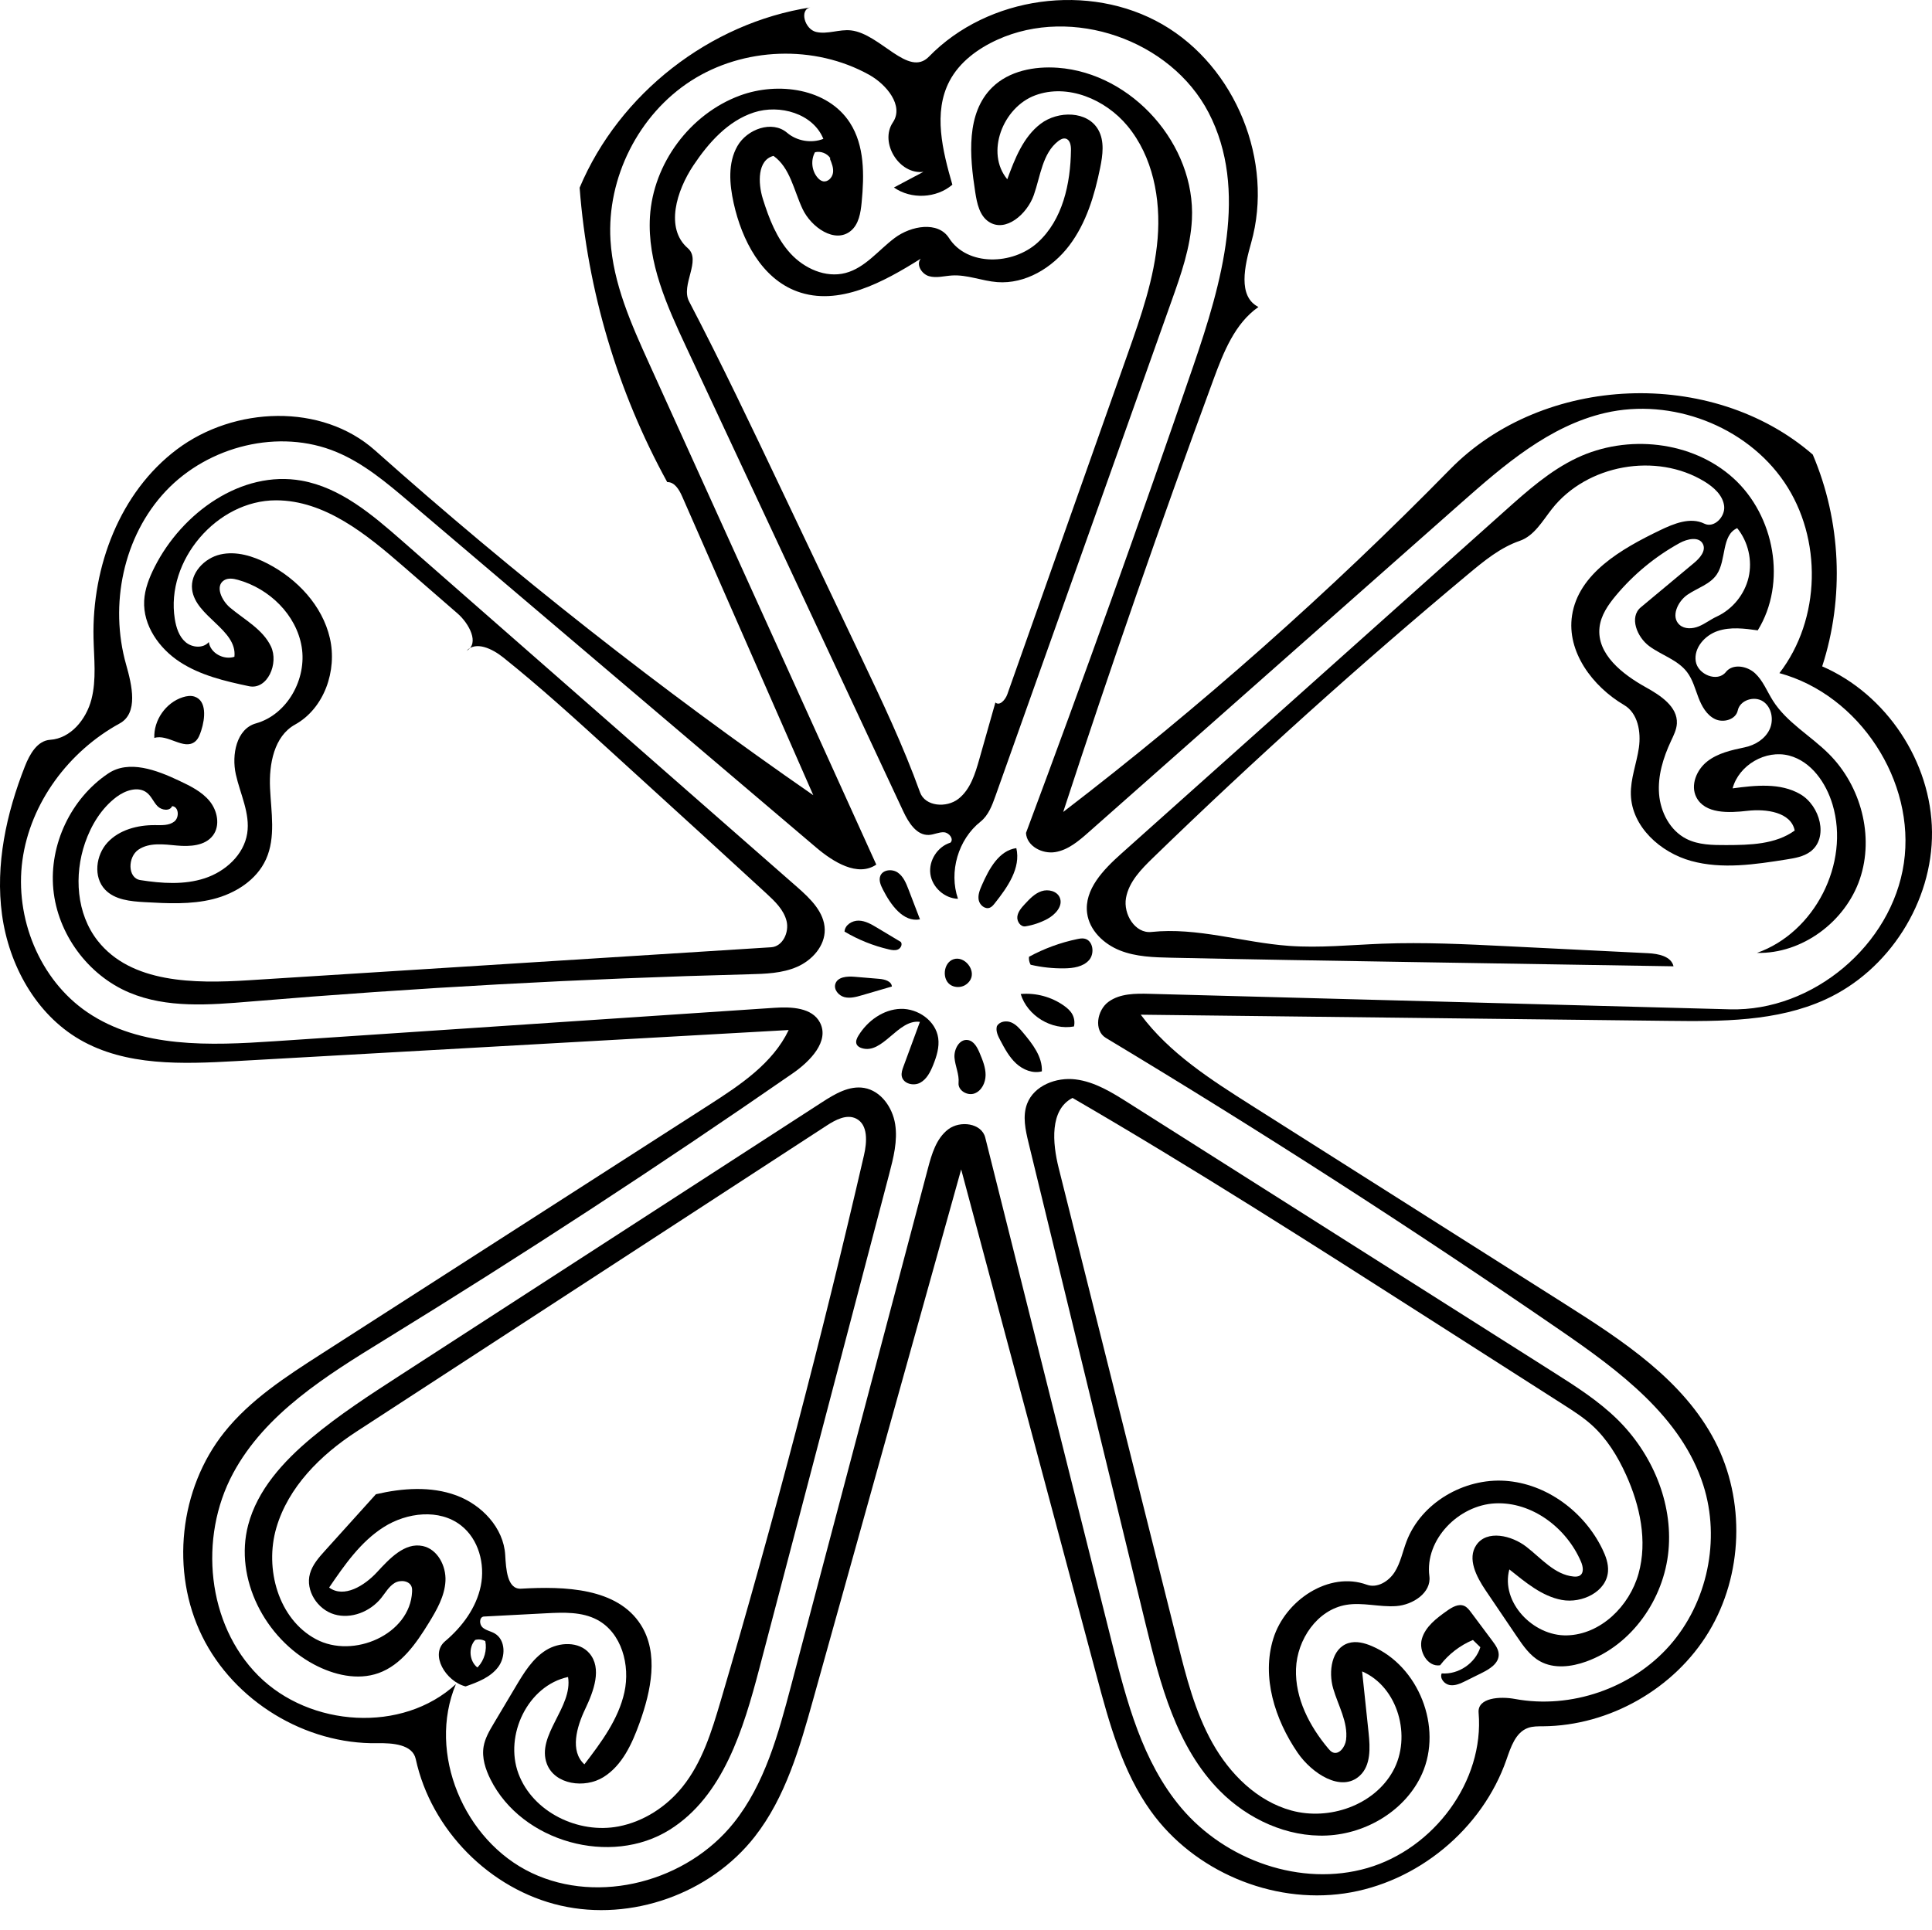
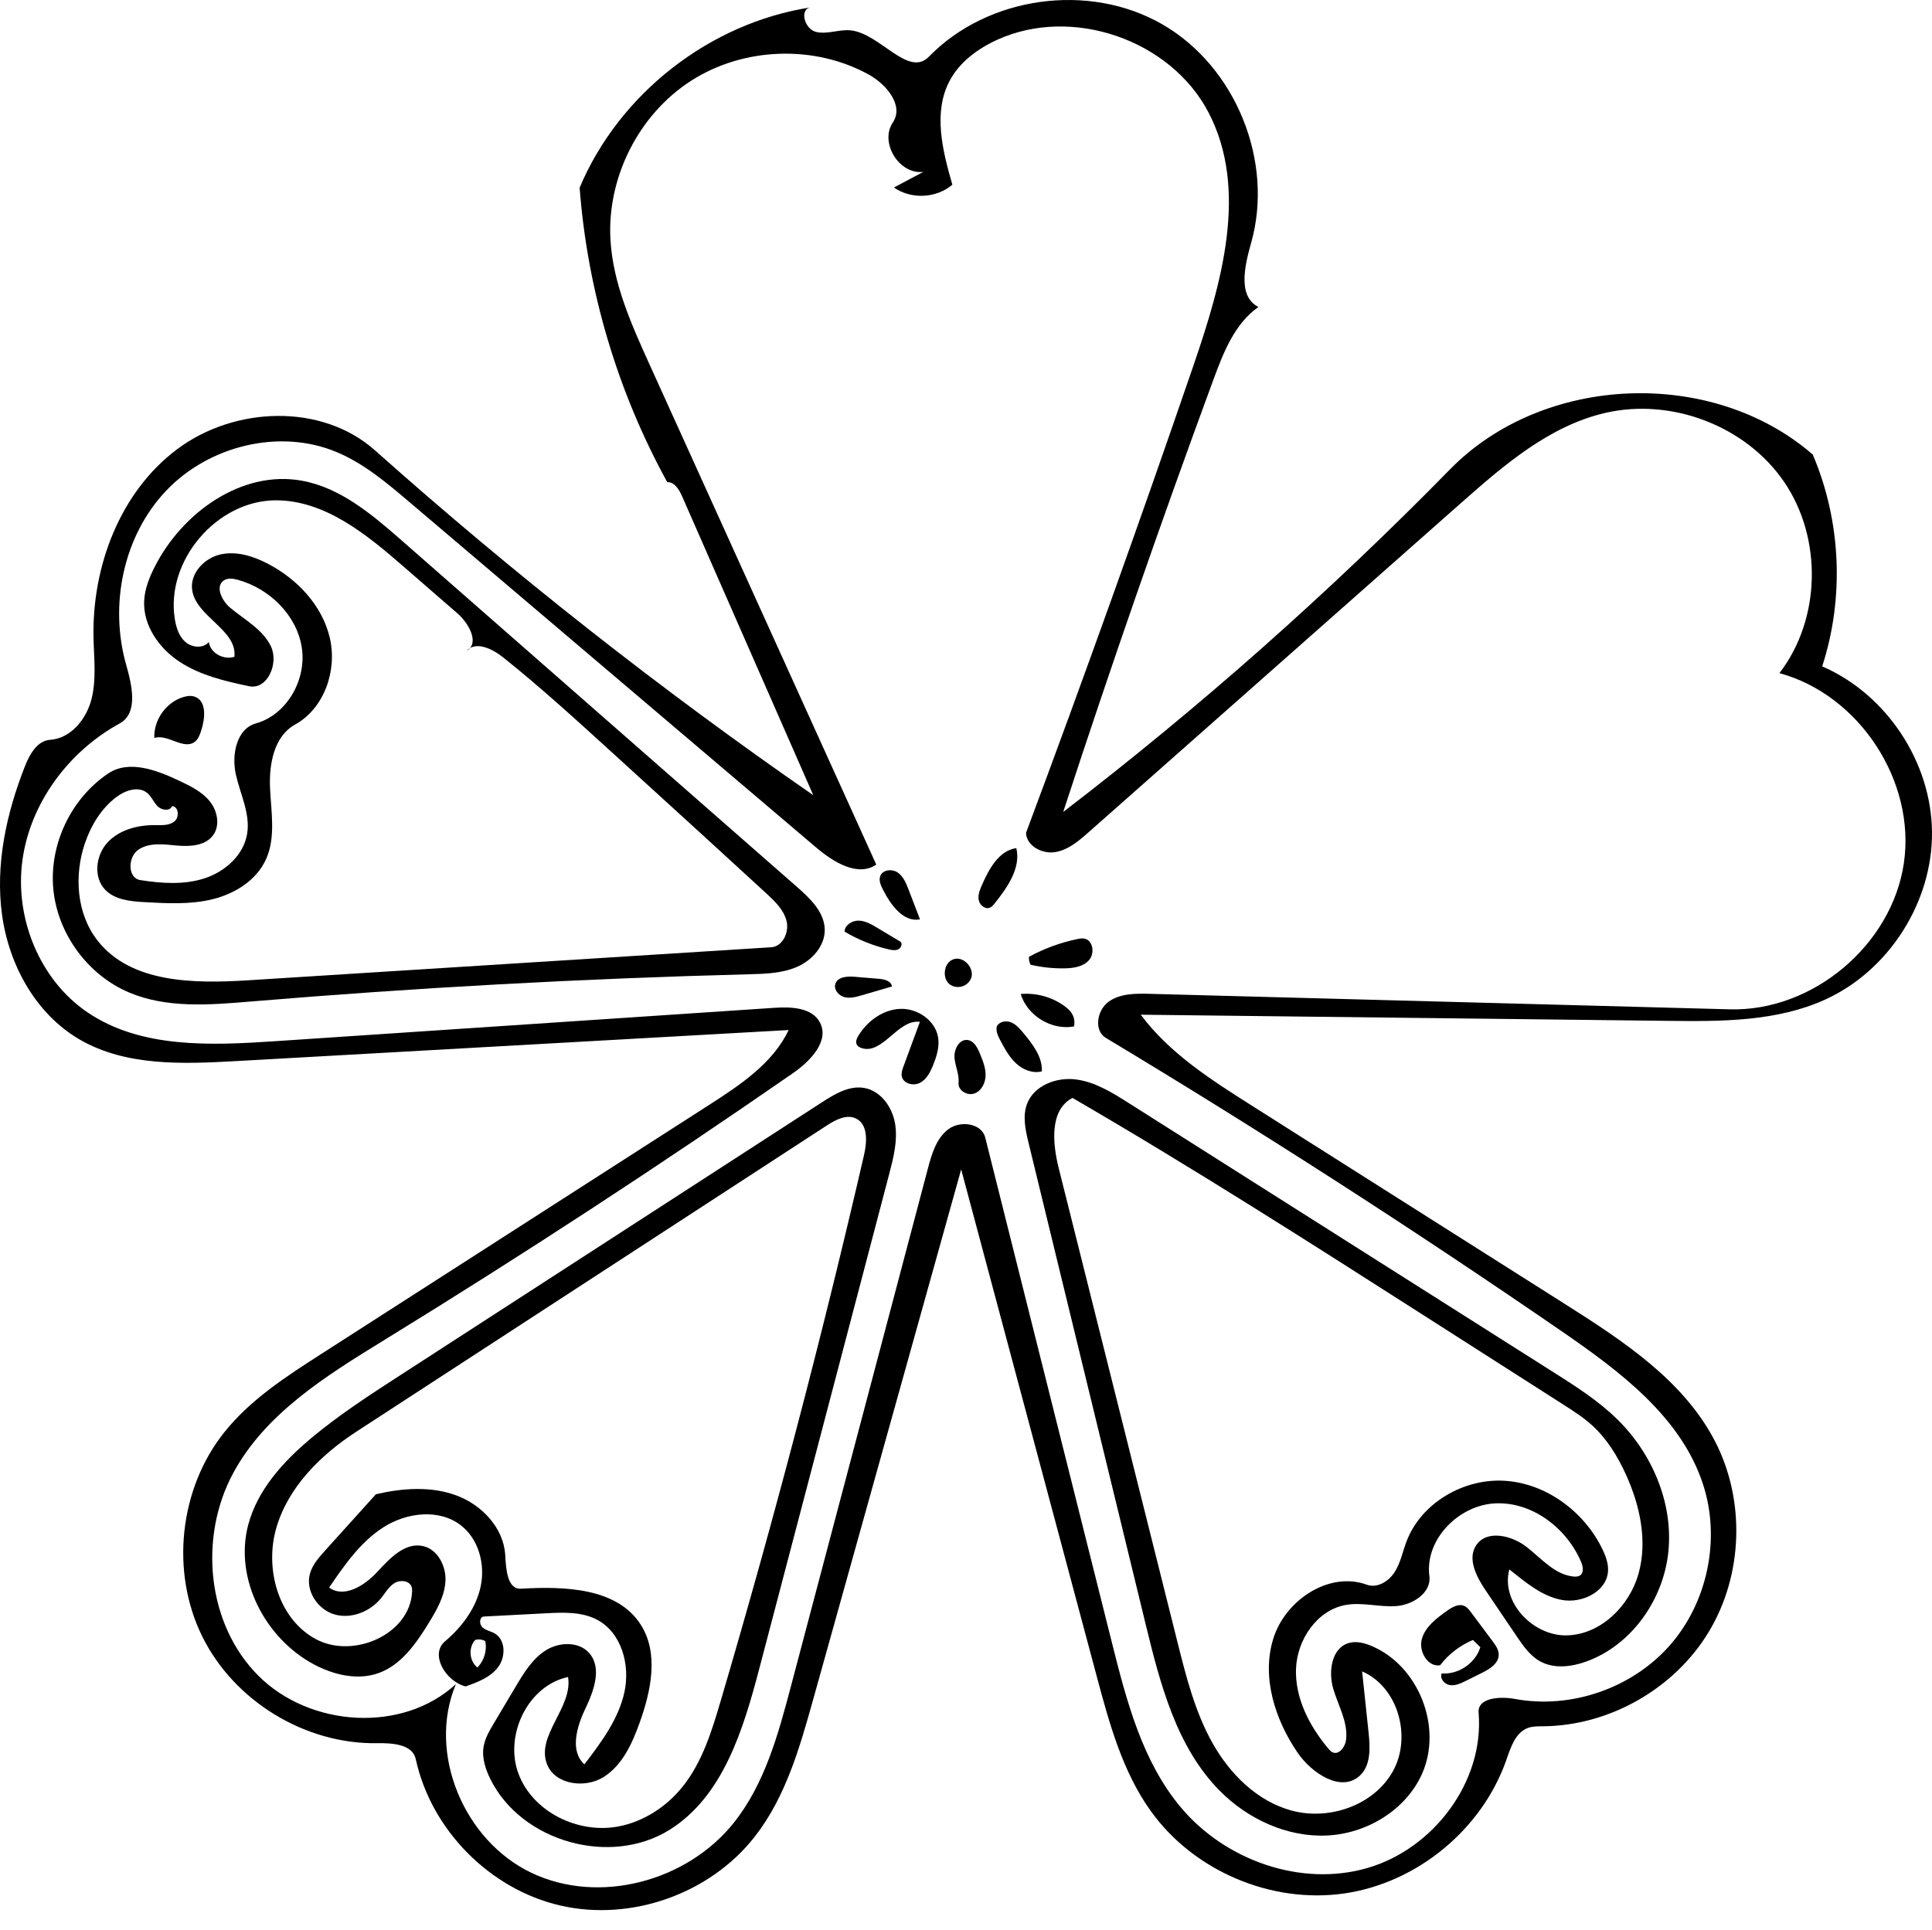
<svg xmlns="http://www.w3.org/2000/svg" xmlns:ns1="http://adobe.com/products/shape" version="1.1" id="Contours" x="0px" y="0px" width="646.688px" height="646.21px" viewBox="0 0 646.688 646.21" enable-background="new 0 0 646.688 646.21" xml:space="preserve">
  <desc>
    <ns1:version>1.1.0</ns1:version>
    <ns1:captureDetail>1.000000</ns1:captureDetail>
    <ns1:source>1</ns1:source>
  </desc>
  <path d="M606.774,152.188c9.486,22.238,10.631,47.92,3.158,70.914c21.506,9.325,36.527,31.975,36.754,55.412  c0.227,23.438-14.355,46.374-35.676,56.112c-16.293,7.442-34.879,7.369-52.789,7.159c-58.795-0.687-117.588-1.374-176.383-2.061  c9.582,12.872,23.453,21.75,37.008,30.339c34.955,22.15,69.91,44.301,104.865,66.452c19.428,12.311,39.729,25.549,50.316,45.969  c10.238,19.748,9.438,44.787-2.043,63.84c-11.479,19.053-33.242,31.463-55.484,31.641c-1.699,0.014-3.441-0.031-5.037,0.545  c-4.184,1.508-5.762,6.445-7.225,10.645c-8.104,23.283-29.852,41.232-54.248,44.773c-24.396,3.539-50.352-7.486-64.738-27.504  c-9.541-13.273-13.943-29.453-18.164-45.246c-15.121-56.553-30.24-113.104-45.36-169.657  c-16.512,59.151-33.024,118.303-49.536,177.456c-4.504,16.135-9.234,32.729-19.547,45.93c-14.94,19.127-41.341,28.506-64.999,23.09  c-23.658-5.414-43.351-25.342-48.485-49.062c-1.068-4.934-7.782-5.398-12.829-5.309c-24.167,0.426-47.977-14.1-58.654-35.783  c-10.677-21.686-7.674-49.414,7.398-68.309c8.705-10.912,20.672-18.654,32.417-26.197c43.306-27.813,86.611-55.625,129.917-83.439  c10.384-6.669,21.275-13.898,26.581-25.041c-61.68,3.469-123.36,6.938-185.041,10.406c-17.835,1.003-36.844,1.742-52.289-7.233  c-14.668-8.524-23.673-24.926-25.977-41.734c-2.303-16.808,1.442-33.966,7.661-49.75c1.583-4.018,4.136-8.578,8.445-8.858  c6.874-0.448,12.083-6.854,13.811-13.521c1.727-6.668,0.854-13.687,0.701-20.573c-0.533-23.916,8.831-48.823,27.966-63.179  s48.401-15.534,66.264,0.378c46.491,41.416,95.51,79.992,146.694,115.443c-14.632-33.345-29.264-66.691-43.896-100.036  c-0.988-2.251-2.536-4.876-4.993-4.789c-16.635-30.271-26.707-64.128-29.322-98.57c13.245-31.486,43.561-55.156,77.319-60.368  c-3.88,0.645-2.012,7.295,1.813,8.21c3.826,0.914,7.819-0.964,11.726-0.505c9.836,1.155,19.15,15.882,26.061,8.789  C330.702-1.323,364.588-6,389.112,8.174c24.525,14.174,37.389,45.87,29.678,73.126c-2.143,7.577-4.594,17.938,2.439,21.48  c-7.891,5.512-11.67,15.091-14.996,24.123c-17.684,47.998-34.471,96.324-50.354,144.947  c45.801-35.136,89.117-73.513,129.516-114.747C516.618,125.235,573.077,122.949,606.774,152.188 M112.621,151.331  c-19.18-7.997-42.874-2.038-57.126,13.085s-18.947,38.121-13.274,58.112c1.959,6.905,4.143,16.232-2.153,19.678  c-17.046,9.332-29.924,26.557-32.562,45.811c-2.638,19.253,5.678,39.975,21.75,50.9c17.812,12.108,41.119,11.133,62.608,9.696  c55.802-3.733,111.604-7.466,167.405-11.199c5.641-0.377,12.576-0.075,15.19,4.938c3.26,6.249-3.277,12.961-9.07,16.975  c-44.743,30.998-90.332,60.773-136.701,89.283c-19.436,11.949-39.916,24.605-50.699,44.713c-11.52,21.477-8.739,50.473,8.49,67.711  s48.203,19.326,66.124,2.809c-9.688,23.119,2.718,52.484,25.368,63.225c22.649,10.742,52.016,2.811,67.641-16.791  c10.372-13.012,14.877-29.611,19.131-45.697c15.281-57.781,30.562-115.562,45.842-173.345c1.284-4.854,2.802-10.072,6.79-13.123  c3.989-3.051,11.19-2.118,12.411,2.753c14.137,56.373,28.273,112.746,42.408,169.119c4.902,19.545,10.172,39.832,23.156,55.244  c14.883,17.664,40.143,26.615,62.33,20.195s39.189-28.994,37.246-52.01c-0.426-5.045,7.172-5.523,12.148-4.602  c18.791,3.479,39.184-3.568,51.818-17.904c12.637-14.338,17.064-35.451,11.252-53.658c-7.295-22.852-28.113-38.279-47.881-51.871  c-49.691-34.164-100.426-66.814-152.107-97.889c-4.094-2.462-2.977-9.266,0.883-12.081c3.861-2.815,9.029-2.802,13.805-2.675  c64.738,1.731,129.477,3.461,194.213,5.192c27.711,0.741,54.182-21.51,58.215-48.935c4.035-27.425-14.906-56.356-41.656-63.626  c13.898-18.042,14.434-45.078,1.645-63.923s-37.766-28.335-59.953-23.198c-18.725,4.335-33.955,17.508-48.354,30.24  c-41.514,36.707-83.025,73.415-124.539,110.122c-3.301,2.919-6.848,5.959-11.195,6.676s-9.564-2.009-9.795-6.409  c19.385-51.925,38.076-104.109,56.066-156.535c9.445-27.527,18.482-58.823,5.053-84.641c-12.686-24.389-45.66-35.772-70.691-24.405  c-6.559,2.979-12.705,7.493-16.045,13.874c-5.504,10.513-2.323,23.272,0.97,34.672c-5.335,4.571-13.807,4.977-19.555,0.937  c3.292-1.749,6.583-3.497,9.875-5.246c-8.095,1.054-14.793-9.792-10.227-16.557c3.756-5.564-2.109-12.691-7.979-15.95  c-18.256-10.135-42.057-9.256-59.613,2.048c-17.556,11.304-28.19,32.498-26.937,53.341c0.874,14.526,6.978,28.156,12.985,41.411  c25.328,55.884,50.657,111.767,75.985,167.651c-6.229,4.224-14.393-0.857-20.129-5.73c-45.397-38.564-90.793-77.128-136.19-115.692  C129.452,161.643,121.752,155.138,112.621,151.331z" />
  <path d="M165.566,546.871c3.713,2.137,3.752,7.883,1.163,11.295c-2.589,3.414-6.842,5.049-10.89,6.453  c-6.634-1.672-12.092-10.703-6.864-15.115c5.725-4.834,10.455-11.197,11.954-18.537c1.498-7.34-0.729-15.676-6.646-20.27  c-7.242-5.625-18.056-4.346-25.807,0.555s-13.137,12.688-18.307,20.262c4.967,3.656,11.843-0.615,16.029-5.145  s9.252-10.025,15.287-8.756c4.971,1.045,7.888,6.658,7.62,11.73s-2.914,9.676-5.572,14.004c-4.231,6.889-9.199,14.076-16.808,16.807  c-7.05,2.529-15.012,0.621-21.624-2.896c-16.382-8.721-26.75-28.717-22.037-46.666c3.097-11.797,11.791-21.305,21.146-29.131  c9.321-7.799,19.553-14.426,29.755-21.029c47.058-30.462,94.115-60.925,141.173-91.387c4.28-2.771,9.105-5.664,14.13-4.798  c5.588,0.962,9.469,6.501,10.358,12.101c0.889,5.6-0.562,11.277-2.002,16.761c-14.479,55.142-28.958,110.284-43.436,165.427  c-5.367,20.443-12.101,42.816-30.003,54.051c-19.803,12.426-49.518,4.1-59.98-16.807c-1.712-3.422-2.973-7.27-2.326-11.041  c0.477-2.781,1.946-5.279,3.389-7.705c2.461-4.139,4.922-8.275,7.383-12.414c2.709-4.555,5.582-9.281,10.07-12.1  c4.489-2.816,11.097-3.023,14.553,0.994c4.328,5.031,1.455,12.701-1.401,18.691c-2.855,5.99-5.175,14.045-0.26,18.504  c5.632-7.373,11.396-15.072,13.389-24.133c1.992-9.062-0.905-19.9-9.095-24.258c-5.127-2.729-11.257-2.494-17.057-2.191  c-6.991,0.367-13.982,0.732-20.973,1.098c-1.496,0.254-1.488,2.613-0.365,3.633C162.634,545.875,164.252,546.113,165.566,546.871   M169.107,520.626c0.272,4.67,0.641,11.539,5.31,11.271c14.651-0.844,32.198-0.295,40.078,12.084  c6.091,9.57,3.431,22.139-0.402,32.814c-2.507,6.982-5.789,14.25-12.083,18.178c-6.294,3.928-16.323,2.527-18.953-4.41  c-3.636-9.588,8.755-18.984,7.084-29.102c-13.437,2.887-21.399,19.459-16.61,32.34c4.789,12.883,20.043,20.295,33.536,17.688  c8.382-1.619,15.973-6.557,21.334-13.199c6.647-8.238,9.835-18.658,12.827-28.812c17.797-60.406,33.796-121.344,47.968-182.702  c1.019-4.411,1.422-10.229-2.622-12.264c-3.173-1.597-6.9,0.402-9.878,2.34c-52.477,34.161-104.953,68.321-157.429,102.483  c-11.954,7.781-22.784,18.514-26.775,32.209c-3.991,13.693,0.678,30.525,13.255,37.254s31.535-1.635,32.188-15.883  c0.023-0.512,0.024-1.033-0.121-1.525c-0.639-2.17-3.764-2.572-5.704-1.41c-1.94,1.164-3.083,3.256-4.499,5.021  c-3.678,4.582-10.046,7.15-15.686,5.5c-5.64-1.648-9.753-7.971-8.177-13.633c0.834-2.994,2.981-5.418,5.063-7.727  c5.672-6.289,11.344-12.578,17.016-18.867c8.869-2.057,18.38-2.76,26.92,0.396S168.577,511.539,169.107,520.626 M160.042,558.035  c2.082-2.273,3.002-5.559,2.402-8.582c-1.019-0.57-2.269-0.713-3.39-0.389c-2.33,2.541-1.983,7.043,0.708,9.195L160.042,558.035z" />
-   <path d="M332.172,29.208c5.621-5.479,14.066-7.088,21.896-6.519c24.955,1.815,46.156,25.798,44.895,50.788  c-0.475,9.402-3.66,18.427-6.814,27.296c-19.65,55.249-39.303,110.498-58.953,165.747c-1.123,3.157-2.363,6.484-4.988,8.568  c-7.49,5.948-10.659,16.792-7.548,25.837c-4.51-0.131-8.646-3.856-9.248-8.327c-0.601-4.472,2.404-9.157,6.719-10.475  c1.233-1.198-0.427-3.355-2.142-3.47c-1.715-0.114-3.343,0.804-5.06,0.886c-4.141,0.2-6.836-4.159-8.592-7.915  c-24.191-51.755-48.382-103.51-72.573-155.265c-6.495-13.896-13.14-28.532-12.208-43.842c1.083-17.769,13.403-34.355,30.103-40.523  c12.822-4.736,29.418-2.386,36.824,9.102c4.961,7.695,4.805,17.535,3.932,26.649c-0.334,3.492-0.938,7.34-3.649,9.565  c-5.289,4.34-13.237-1.181-16.146-7.374c-2.909-6.193-4.133-13.778-9.712-17.739c-5.411,1.357-5.227,9.101-3.556,14.424  c2.056,6.545,4.583,13.153,9.214,18.215c4.631,5.062,11.811,8.304,18.446,6.563c6.586-1.728,11.034-7.667,16.485-11.746  c5.452-4.079,14.484-5.695,18.155,0.04c6.086,9.507,21.353,9.101,29.699,1.5c8.348-7.601,10.982-19.683,11.125-30.971  c0.02-1.517-0.299-3.443-1.771-3.807c-0.877-0.216-1.766,0.271-2.479,0.824c-5.328,4.127-5.955,11.738-8.195,18.093  c-2.242,6.355-9.412,12.634-15.043,8.934c-3.123-2.052-3.971-6.179-4.547-9.871C324.532,52.168,323.311,37.847,332.172,29.208   M337.163,60.02c2.527-6.881,5.328-14.145,11.166-18.579s15.697-4.368,19.295,2.02c2.131,3.783,1.494,8.467,0.627,12.722  c-1.877,9.221-4.656,18.508-10.334,26.011c-5.68,7.503-14.746,12.977-24.129,12.261c-5.107-0.389-10.049-2.543-15.161-2.222  c-2.566,0.161-5.188,0.942-7.66,0.234c-2.473-0.707-4.437-3.909-2.764-5.862c-12.549,7.887-27.503,16.079-41.411,10.956  c-11.863-4.37-18.469-17.165-21.207-29.507c-1.418-6.395-2.008-13.468,1.244-19.154c3.252-5.686,11.635-8.711,16.618-4.459  c3.28,2.799,8.129,3.62,12.148,2.054c-3.424-8.472-14.587-11.676-23.272-8.837s-15.159,10.121-20.229,17.723  c-5.63,8.44-9.55,21.044-1.889,27.695c4.7,4.081-2.445,12.294,0.435,17.812c10.823,20.739,20.871,41.872,30.915,62.999  c8.854,18.622,17.708,37.245,26.561,55.867c7.109,14.953,14.23,29.936,19.838,45.514c1.718,4.772,8.859,5.314,12.853,2.187  c3.992-3.127,5.593-8.341,6.976-13.22c1.801-6.346,3.6-12.692,5.4-19.038c1.428,1.282,3.348-0.92,3.988-2.731  c6.373-18.025,12.744-36.051,19.117-54.077c4.064-11.495,8.127-22.991,12.191-34.486c2.994-8.468,5.986-16.935,8.98-25.403  c4.449-12.586,8.938-25.346,10.027-38.65c1.09-13.305-1.59-27.442-10.113-37.716c-7.379-8.894-20.02-14.232-30.857-10.221  C335.678,35.923,329.768,51.139,337.163,60.02 M277.955,52.991c-1.079-1.651-3.253-2.5-5.165-2.016  c-1.467,2.655-1.099,6.206,0.882,8.503c0.478,0.554,1.069,1.055,1.784,1.216c1.594,0.36,3.11-1.175,3.36-2.79  c0.25-1.615-0.389-3.22-1.016-4.729L277.955,52.991z" />
  <path d="M529.206,522.88c-4.834-11.326-16.385-20.117-28.686-19.549c-12.303,0.57-23.658,12.148-22.072,24.361  c0.721,5.549-5.52,9.637-11.102,10.033c-5.582,0.398-11.223-1.342-16.74-0.41c-9.691,1.641-16.455,11.611-16.801,21.434  c-0.348,9.824,4.506,19.188,10.836,26.705c0.395,0.469,0.811,0.943,1.361,1.207c2.172,1.043,4.268-1.758,4.559-4.148  c0.719-5.916-2.639-11.455-4.307-17.176c-1.668-5.719-0.562-13.504,5.141-15.23c2.566-0.779,5.346-0.035,7.812,1.016  c15.672,6.68,23.725,27.166,16.797,42.73c-5.418,12.172-18.527,20.066-31.838,20.68s-26.455-5.461-35.836-14.924  c-14.527-14.652-19.977-35.764-24.854-55.812c-13.059-53.705-26.119-107.41-39.18-161.116c-1.055-4.341-2.094-9.007-0.488-13.176  c2.342-6.078,9.748-8.914,16.213-8.115c6.463,0.799,12.201,4.374,17.703,7.86c12.623,8.002,25.248,16.004,37.871,24.006  c34.727,22.012,69.455,44.024,104.182,66.036c7.562,4.795,15.188,9.637,21.578,15.908c11.604,11.387,18.635,27.781,17.123,43.967  c-1.51,16.188-12.229,31.602-27.52,37.123c-5,1.807-10.811,2.5-15.461-0.076c-3.375-1.869-5.66-5.182-7.822-8.377  c-3.471-5.131-6.943-10.26-10.414-15.391c-3.078-4.551-6.197-10.607-3.107-15.15c3.547-5.211,11.838-3.262,16.811,0.611  c4.975,3.873,9.455,9.324,15.732,9.92c0.75,0.072,1.561,0.053,2.184-0.373C530.256,526.519,529.858,524.41,529.206,522.88   M457.516,530.568c3.459,1.26,7.322-1.113,9.301-4.219c1.98-3.104,2.672-6.83,3.979-10.273c4.916-12.953,19.248-21.24,33.07-20.293  c13.824,0.949,26.41,10.359,32.467,22.82c1.143,2.352,2.094,4.904,1.906,7.512c-0.488,6.826-8.74,10.799-15.471,9.547  c-6.729-1.25-12.191-5.965-17.557-10.215c-2.949,10.932,7.916,22.342,19.236,22.082c11.318-0.262,20.982-9.781,24.018-20.689  c3.033-10.908,0.5-22.699-4.162-33.018c-2.801-6.195-6.426-12.133-11.469-16.691c-2.893-2.615-6.193-4.727-9.479-6.828  c-14.928-9.543-29.855-19.088-44.783-28.631c-39.506-25.26-79.025-50.528-119.572-74.081c-7.695,3.961-6.729,15.1-4.625,23.495  c13.252,52.91,26.506,105.818,39.76,158.729c2.898,11.568,5.855,23.291,11.68,33.697c5.822,10.406,14.955,19.518,26.459,22.658  c12.648,3.451,27.662-1.748,34.002-13.225c6.338-11.475,1.705-28.174-10.34-33.35c0.723,6.85,1.445,13.701,2.168,20.553  c0.533,5.057,0.781,10.93-2.963,14.371c-6.205,5.709-16.055-0.766-20.811-7.729c-7.596-11.125-12.121-25.328-8.121-38.191  C430.208,535.736,444.86,525.955,457.516,530.568z" />
-   <path d="M543.643,236.059c-10.592-6.228-19.293-17.852-17.441-29.998c2.146-14.076,16.578-22.326,29.404-28.507  c4.689-2.259,10.217-4.533,14.885-2.229c3.244,1.602,7.053-2.319,6.623-5.913c-0.432-3.594-3.471-6.29-6.557-8.181  c-16.135-9.887-39.389-5.718-51.084,9.16c-3.182,4.048-5.93,9.018-10.799,10.694c-6.438,2.218-11.842,6.64-17.07,11.002  c-36.395,30.365-71.648,62.096-105.666,95.103c-3.943,3.826-8.072,8.037-9.039,13.447s3.035,11.971,8.5,11.39  c15.359-1.633,30.572,3.523,45.977,4.649c10.387,0.759,20.807-0.32,31.213-0.72c13.99-0.537,27.994,0.156,41.977,0.849  c15.693,0.777,31.387,1.555,47.08,2.333c3.441,0.17,7.754,1.026,8.523,4.385c-29.799-0.484-59.6-0.968-89.398-1.452  c-26.242-0.426-52.486-0.852-78.727-1.424c-5.814-0.126-11.775-0.288-17.182-2.436s-10.232-6.728-10.98-12.497  c-1.021-7.896,5.457-14.561,11.393-19.867c42.855-38.3,85.709-76.601,128.562-114.9c7.42-6.632,14.975-13.355,23.967-17.622  c16.865-8.003,38.539-5.765,52.381,6.761c13.84,12.526,17.982,35.075,8.176,50.959c-4.479-0.621-9.152-1.225-13.436,0.229  s-8.002,5.646-7.322,10.117c0.682,4.472,7.291,7.158,10.086,3.603c2.264-2.881,7.074-2.071,9.764,0.419  c2.688,2.489,4.02,6.073,5.979,9.169c4.639,7.329,12.648,11.731,18.777,17.869c10.695,10.708,15.193,27.51,10.33,41.84  c-4.865,14.33-19.324,25.116-34.453,24.746c19.346-6.786,31.186-29.999,25.318-49.644c-2.184-7.315-7.131-14.459-14.512-16.413  c-7.834-2.073-16.848,3.146-18.951,10.971c7.654-1.029,15.961-1.939,22.639,1.937c6.68,3.875,9.586,14.657,3.381,19.254  c-2.26,1.673-5.154,2.163-7.932,2.604c-10.594,1.682-21.572,3.347-31.918,0.513s-19.916-11.478-20.223-22.2  c-0.152-5.336,1.938-10.462,2.691-15.748C549.333,245.026,548.245,238.765,543.643,236.059 M561.29,242.238  c-0.113,2.078-1.098,3.993-1.977,5.878c-2.588,5.547-4.465,11.614-3.98,17.716c0.484,6.103,3.68,12.236,9.135,15.014  c4.055,2.065,8.803,2.1,13.352,2.09c7.945-0.017,16.475-0.214,22.914-4.87c-1.238-6.185-9.555-7.323-15.82-6.599  c-6.266,0.724-14.225,1.062-17.104-4.55c-2.064-4.025,0.074-9.182,3.631-11.979c3.555-2.797,8.156-3.805,12.584-4.735  c3.445-0.724,6.762-2.77,8.277-5.948s0.76-7.493-2.178-9.432c-2.939-1.939-7.719-0.421-8.447,3.023  c-0.646,3.058-4.787,4.259-7.605,2.91s-4.465-4.326-5.578-7.246s-1.918-6.038-3.816-8.521c-3.113-4.074-8.477-5.604-12.609-8.64  c-4.135-3.036-6.795-9.732-2.855-13.016c5.947-4.957,11.893-9.913,17.84-14.87c1.939-1.616,4.084-4.074,2.951-6.331  c-1.309-2.61-5.234-1.729-7.793-0.321c-8.139,4.48-15.43,10.494-21.377,17.63c-2.578,3.093-4.982,6.59-5.434,10.591  c-1.008,8.947,7.666,15.727,15.539,20.093C555.852,232.854,561.594,236.628,561.29,242.238 M581.481,176.826  c-5.32,2.368-3.574,10.616-6.805,15.461c-2.23,3.347-6.496,4.548-9.82,6.815c-3.322,2.266-5.674,7.426-2.666,10.097  c1.699,1.508,4.342,1.364,6.445,0.505c2.104-0.859,3.916-2.308,5.979-3.261c5.303-2.45,9.359-7.438,10.68-13.128  C586.612,187.625,585.165,181.359,581.481,176.826z" />
  <path d="M493.02,549.07c-4.314,1.805-8.143,4.756-10.986,8.469c-4.223,0.662-7.283-4.768-6.088-8.871s4.904-6.883,8.391-9.357  c1.717-1.219,3.871-2.494,5.797-1.641c0.955,0.424,1.623,1.295,2.246,2.131c2.396,3.207,4.791,6.414,7.186,9.621  c1.033,1.383,2.113,2.904,2.09,4.631c-0.041,2.887-3.002,4.73-5.588,6.016c-1.83,0.906-3.658,1.814-5.486,2.723  c-1.652,0.818-3.439,1.662-5.262,1.385s-3.486-2.23-2.746-3.918c5.607,0.447,11.271-3.391,12.932-8.766  C494.676,550.685,493.848,549.876,493.02,549.07z" />
  <path d="M302.419,357.04c1.831-4.972,3.663-9.943,5.494-14.915c-7.377-0.992-12.424,11.067-19.508,8.782  c-0.689-0.222-1.374-0.624-1.671-1.284c-0.418-0.932,0.066-2.007,0.598-2.879c3.032-4.964,8.318-8.802,14.133-8.974  c5.814-0.172,11.778,4.021,12.58,9.782c0.426,3.055-0.535,6.126-1.683,8.989c-0.938,2.337-2.149,4.777-4.368,5.968  s-5.639,0.328-6.142-2.14C301.624,359.252,302.024,358.111,302.419,357.04z" />
  <path d="M65.155,233.243c4.062,1.381,3.538,7.243,2.204,11.32c-0.456,1.394-0.969,2.872-2.125,3.775  c-3.723,2.909-9.077-2.701-13.579-1.27c-0.25-5.956,3.858-11.829,9.539-13.637C62.476,233.024,63.882,232.811,65.155,233.243z" />
  <path d="M362.967,314.251c2.93,0.559,3.537,4.977,1.559,7.208c-1.98,2.231-5.256,2.706-8.238,2.75  c-3.803,0.057-7.611-0.351-11.314-1.211c-0.451-0.802-0.646-1.747-0.549-2.662c5.051-2.747,10.506-4.75,16.133-5.922  C361.352,314.249,362.17,314.1,362.967,314.251z" />
  <path d="M323.954,348.206c2.066,0.315,3.201,2.519,4.004,4.451c0.975,2.346,1.967,4.773,1.943,7.314  c-0.025,2.541-1.332,5.249-3.717,6.123c-2.386,0.874-5.571-1-5.331-3.529c0.271-2.842-1.12-5.575-1.359-8.419  S321.132,347.775,323.954,348.206z" />
  <path d="M348.739,358.688c-3.031,0.82-6.316-0.517-8.621-2.647c-2.307-2.13-3.822-4.959-5.293-7.731  c-0.777-1.464-1.58-3.111-1.148-4.711c0.828-1.6,3.074-1.987,4.746-1.315c1.67,0.672,2.896,2.105,4.053,3.487  C345.622,349.532,348.948,353.79,348.739,358.688z" />
  <path d="M331.352,303.886c-1.607,0.676-3.447-0.862-3.762-2.579c-0.314-1.716,0.404-3.435,1.105-5.032  c2.367-5.386,5.666-11.512,11.494-12.321c1.568,6.673-2.953,13.103-7.217,18.472C332.516,303.002,332.03,303.601,331.352,303.886z" />
  <path d="M356.106,336.689c1.084,0.766,2.117,1.655,2.775,2.808c0.711,1.247,0.93,2.766,0.604,4.164  c-7.492,1.367-15.613-3.581-17.834-10.865C346.725,332.343,351.946,333.749,356.106,336.689z" />
  <path d="M295.551,297.857c-0.733-1.438-1.482-3.104-0.887-4.605c0.84-2.119,3.968-2.411,5.843-1.114  c1.875,1.297,2.79,3.554,3.606,5.683c1.276,3.328,2.553,6.656,3.829,9.983C302.337,308.87,298.144,302.94,295.551,297.857z" />
-   <path d="M350.561,307.672c-2.277,1.222-4.758,2.061-7.309,2.472c-1.629,0.262-2.93-1.646-2.721-3.282s1.385-2.96,2.504-4.171  c1.617-1.749,3.332-3.564,5.592-4.321c2.258-0.758,5.205-0.032,6.113,2.169C355.897,303.339,353.231,306.239,350.561,307.672z" />
  <path d="M282.684,311.907c0.113-2.219,2.541-3.735,4.761-3.679c2.221,0.056,4.238,1.233,6.143,2.376  c2.648,1.589,5.296,3.178,7.944,4.766c0.612,0.831-0.015,2.104-0.961,2.515c-0.946,0.411-2.034,0.214-3.039-0.02  C292.316,316.654,287.29,314.636,282.684,311.907z" />
  <path d="M285.994,327.022c2.774,0.233,5.549,0.467,8.323,0.7c1.794,0.151,4.084,0.77,4.22,2.564  c-3.345,0.977-6.69,1.953-10.036,2.93c-1.922,0.562-3.963,1.125-5.898,0.61c-1.936-0.516-3.612-2.557-2.977-4.457  C280.403,327.046,283.553,326.817,285.994,327.022z" />
  <path d="M79.667,194.142c-1.543-0.428-3.302-0.716-4.658,0.136c-3.12,1.959-0.784,6.842,2.046,9.202  c4.849,4.044,10.88,7.211,13.616,12.902s-1.142,14.666-7.32,13.364c-8.075-1.701-16.311-3.639-23.211-8.164  c-6.901-4.525-12.302-12.202-11.884-20.443c0.201-3.964,1.705-7.749,3.493-11.293c9.186-18.201,29.101-32.499,49.174-28.929  c13.021,2.316,23.661,11.378,33.605,20.096c44.107,38.665,88.214,77.329,132.321,115.994c4.38,3.84,9.11,8.396,9.211,14.22  c0.095,5.478-4.204,10.259-9.221,12.46c-5.017,2.202-10.656,2.362-16.133,2.503c-55.74,1.438-111.439,4.486-167.003,9.141  c-13.611,1.14-27.853,2.284-40.44-3.02c-13.841-5.833-23.979-19.63-25.412-34.581c-1.432-14.951,5.903-30.422,18.385-38.776  c6.91-4.625,16.146-1.155,23.663,2.4c3.752,1.774,7.632,3.646,10.261,6.858c2.629,3.211,3.613,8.172,1.124,11.493  c-2.632,3.512-7.745,3.791-12.114,3.382c-4.37-0.409-9.172-1.084-12.811,1.369c-3.64,2.453-3.713,9.529,0.624,10.206  c7.169,1.12,14.657,1.649,21.552-0.611c6.895-2.259,13.097-7.854,14.211-15.024c1.038-6.682-2.336-13.155-3.805-19.755  s0.219-15.251,6.73-17.076c10.489-2.938,17.09-14.87,15.312-25.617S90.164,197.053,79.667,194.142 M64.299,197.351  c-0.664-5.456,4.085-10.485,9.443-11.71s10.972,0.536,15.851,3.065c9.918,5.141,18.303,14.038,20.818,24.922  c2.516,10.884-1.879,23.56-11.654,28.969c-7.036,3.893-8.742,13.242-8.369,21.274c0.373,8.033,1.96,16.494-1.352,23.821  c-3.155,6.979-10.316,11.487-17.748,13.341c-7.432,1.854-15.217,1.437-22.864,1.008c-4.75-0.267-9.991-0.75-13.264-4.203  c-3.992-4.211-3.106-11.527,0.84-15.782c3.947-4.254,10.078-5.85,15.881-5.801c2.24,0.019,4.71,0.183,6.468-1.206  c1.758-1.389,1.496-5.008-0.74-5.144c-0.739,1.759-3.49,1.4-4.84,0.052c-1.351-1.348-2.042-3.283-3.522-4.488  c-2.881-2.346-7.266-0.886-10.238,1.344c-5.046,3.787-8.482,9.42-10.539,15.385c-3.742,10.854-2.875,23.729,4.217,32.759  c11.191,14.249,32.331,14.392,50.413,13.249c58.343-3.686,116.687-7.372,175.03-11.057c3.865-0.244,6.08-5.023,5.152-8.783  s-3.909-6.61-6.757-9.233c-13.917-12.819-27.905-25.562-41.893-38.305c-3.518-3.206-7.036-6.411-10.554-9.616  c-11.661-10.623-23.331-21.254-35.651-31.105c-3.583-2.865-9.117-5.581-12.248-2.227c4.43-2.434,0.817-9.143-2.998-12.458  c-6.08-5.284-12.16-10.567-18.239-15.851c-12.342-10.726-26.221-22.057-42.573-22.059c-19.771-0.002-36.99,20.194-33.86,39.717  c0.459,2.863,1.385,5.832,3.574,7.732c2.189,1.9,5.94,2.215,7.813,0.002c0.511,3.724,4.998,6.104,8.568,4.932  C79.458,210.778,65.406,206.455,64.299,197.351z" />
  <path d="M322.9,329.908c-1.337,0.712-3.018,0.735-4.374,0.06c-3.392-1.69-2.898-7.721,0.723-8.838  c3.62-1.116,7.425,3.59,5.574,6.896C324.379,328.818,323.703,329.48,322.9,329.908z" />
</svg>